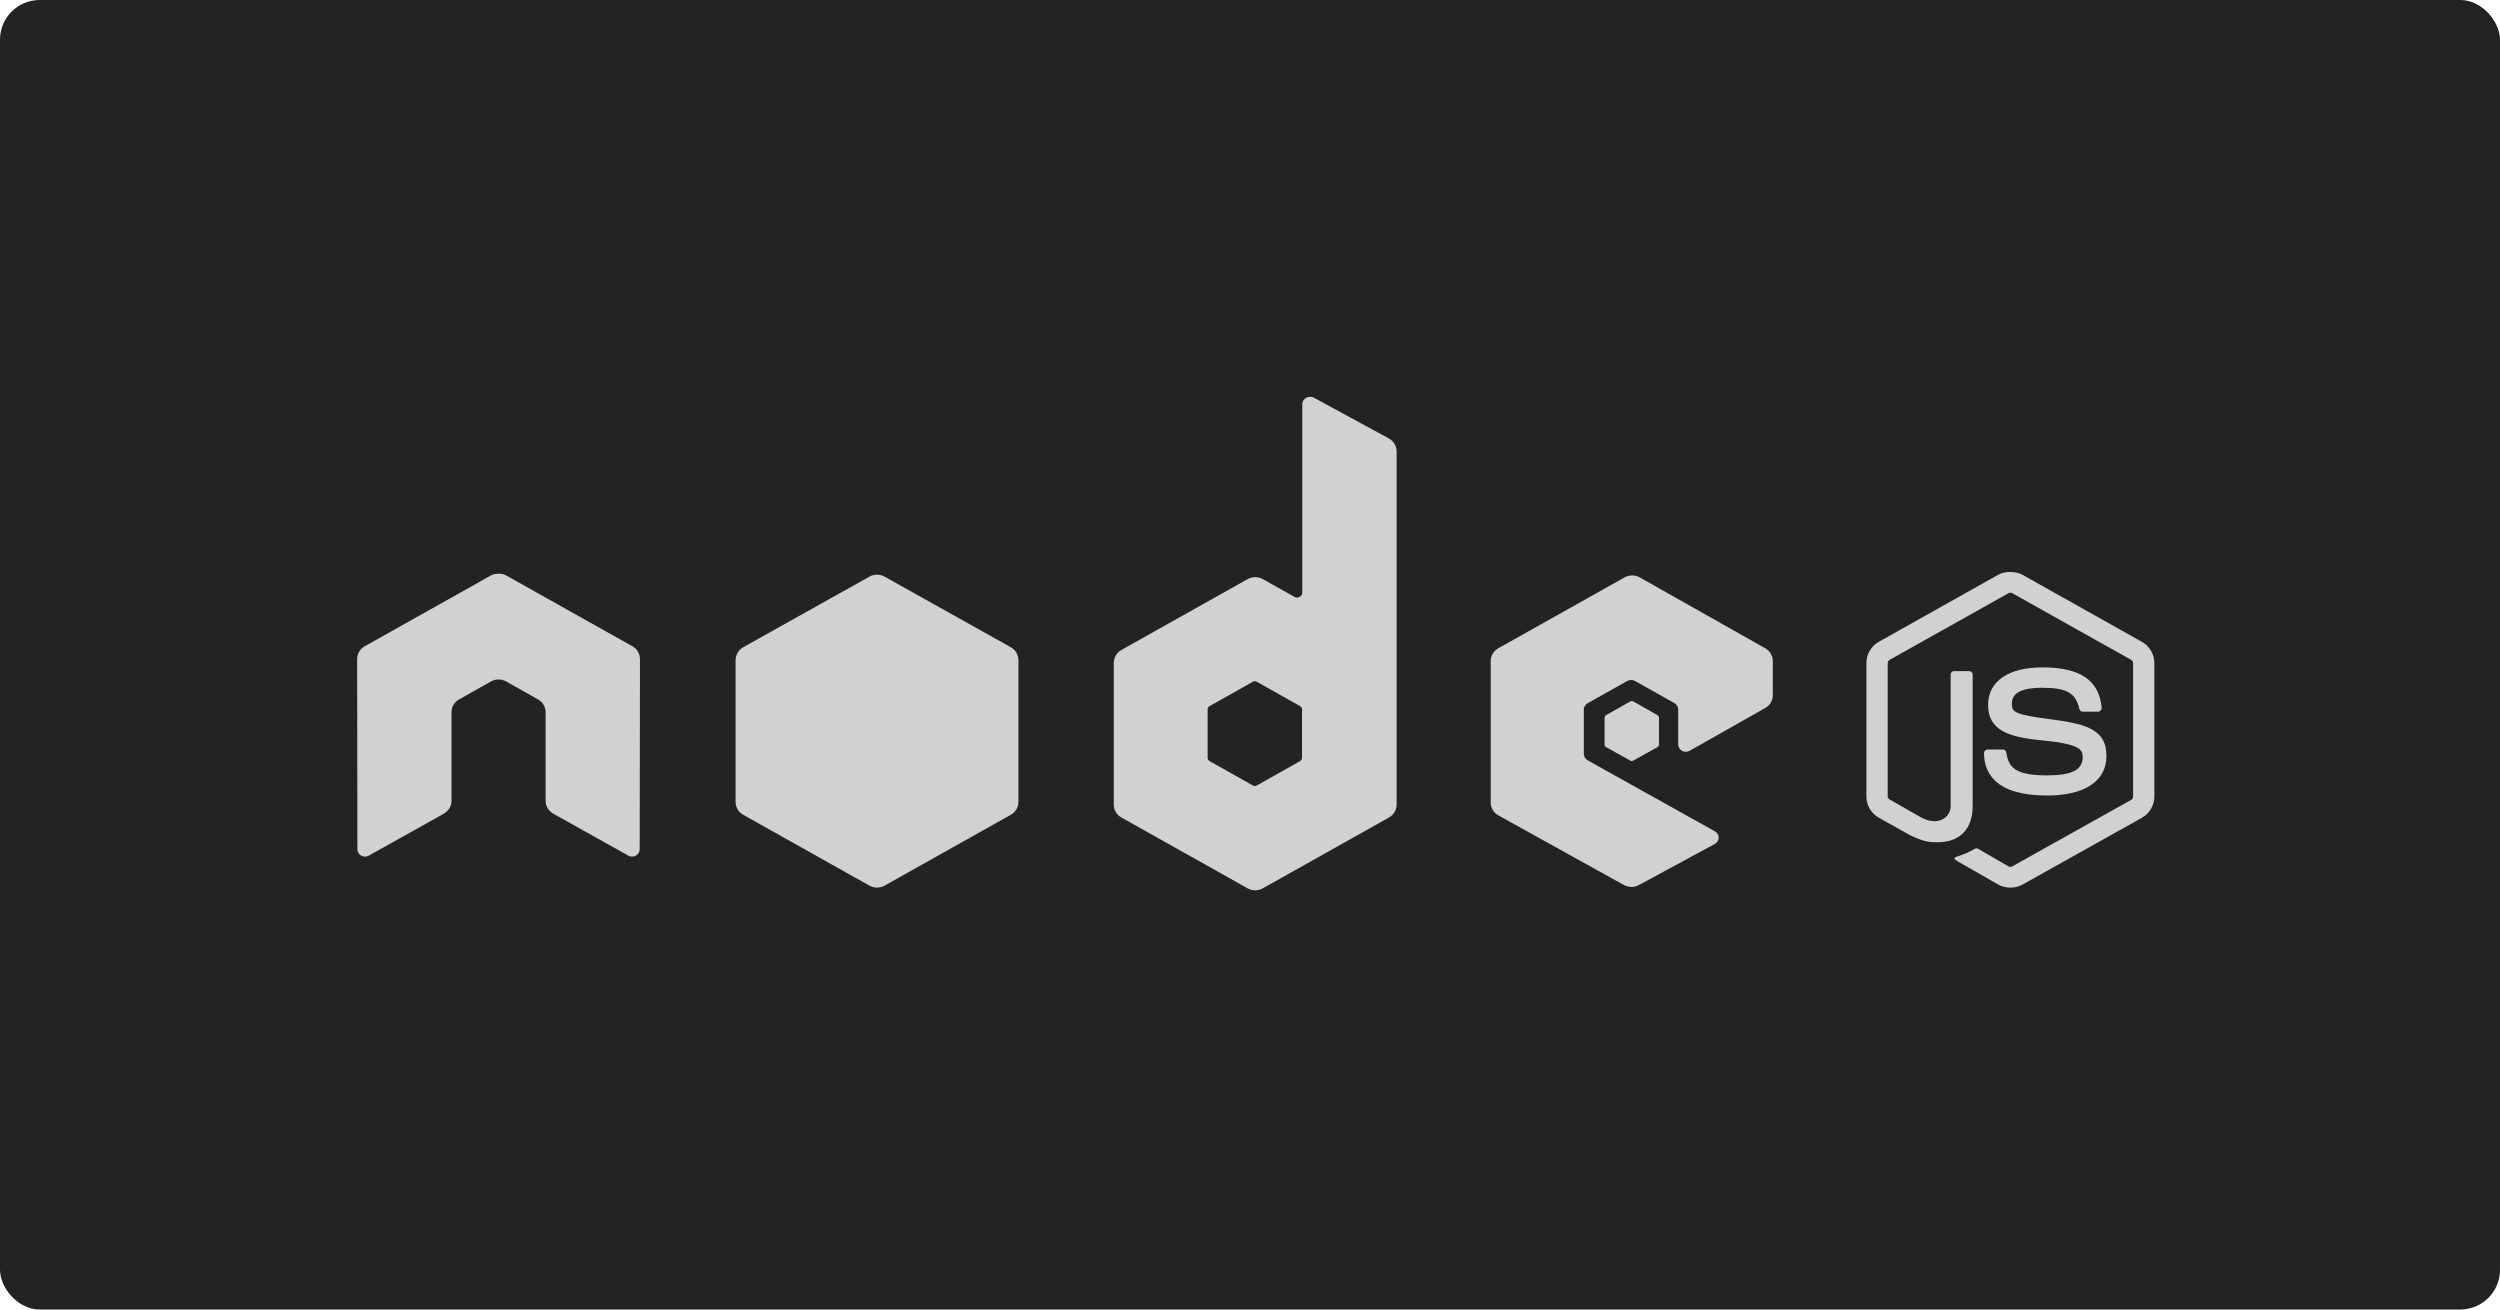
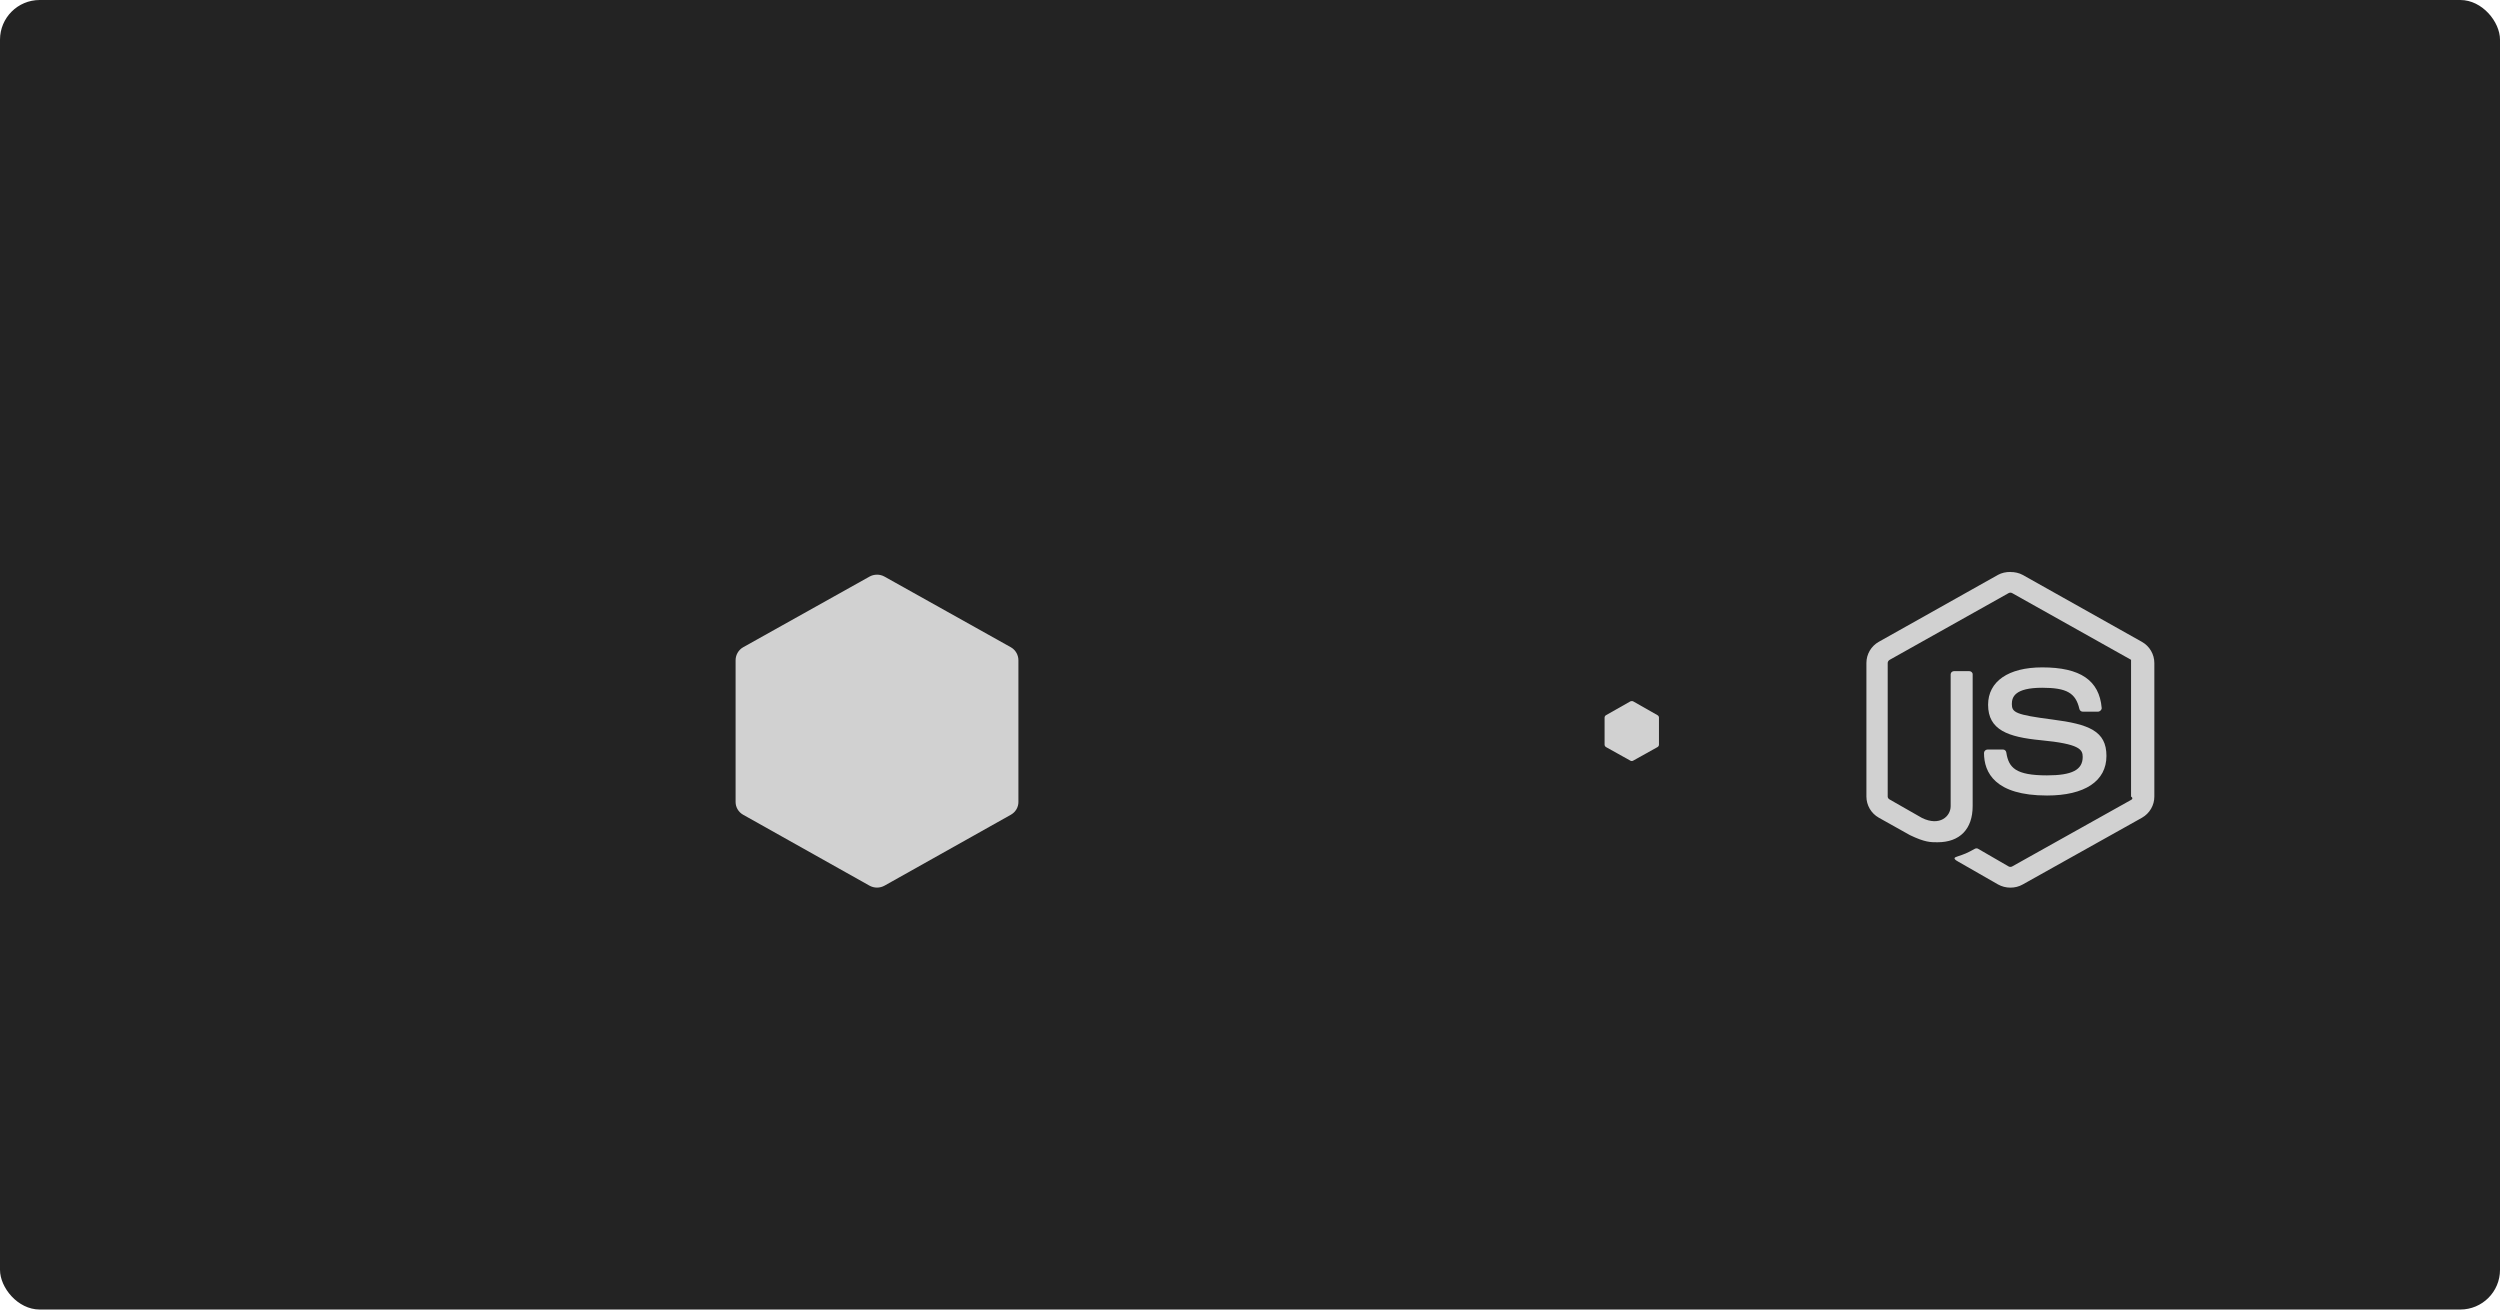
<svg xmlns="http://www.w3.org/2000/svg" fill="none" viewBox="0 0 126 66" height="66" width="126">
  <g clip-path="url(#clip0_173_75)">
    <rect fill="#232323" rx="2" height="66" width="126" />
-     <path fill="#D1D1D1" d="M101.322 28.826C101.101 28.826 100.887 28.87 100.697 28.974L94.692 32.347C94.303 32.564 94.067 32.976 94.067 33.413V40.145C94.067 40.583 94.303 40.993 94.692 41.212L96.26 42.09C97.022 42.456 97.303 42.45 97.65 42.45C98.778 42.45 99.422 41.784 99.422 40.627V33.985C99.422 33.891 99.338 33.824 99.243 33.824H98.491C98.395 33.824 98.313 33.893 98.313 33.985V40.631C98.313 41.144 97.763 41.66 96.872 41.226L95.242 40.296C95.184 40.266 95.14 40.21 95.14 40.147V33.415C95.14 33.351 95.184 33.286 95.242 33.254L101.234 29.893C101.291 29.862 101.357 29.862 101.413 29.893L107.405 33.254C107.462 33.287 107.507 33.349 107.507 33.415V40.147C107.507 40.212 107.474 40.278 107.418 40.309L101.413 43.669C101.36 43.699 101.289 43.699 101.235 43.669L99.692 42.776C99.646 42.75 99.583 42.752 99.539 42.776C99.113 43.011 99.033 43.038 98.634 43.173C98.535 43.206 98.386 43.258 98.685 43.421L100.699 44.575C100.891 44.683 101.105 44.737 101.324 44.737C101.546 44.737 101.757 44.685 101.949 44.575L107.954 41.215C108.343 40.995 108.579 40.586 108.579 40.149V33.417C108.579 32.979 108.343 32.569 107.954 32.35L101.949 28.978C101.761 28.874 101.545 28.829 101.324 28.829L101.322 28.826ZM102.928 33.636C101.218 33.636 100.2 34.344 100.2 35.521C100.2 36.796 101.211 37.148 102.852 37.306C104.815 37.493 104.968 37.773 104.968 38.149C104.968 38.801 104.434 39.079 103.171 39.079C101.584 39.079 101.235 38.694 101.118 37.925C101.104 37.842 101.039 37.776 100.952 37.776H100.173C100.126 37.777 100.081 37.795 100.047 37.828C100.014 37.86 99.995 37.904 99.994 37.949C99.994 38.932 100.544 40.094 103.169 40.094C105.069 40.094 106.165 39.371 106.165 38.098C106.165 36.84 105.28 36.5 103.437 36.263C101.576 36.022 101.397 35.906 101.397 35.482C101.397 35.132 101.547 34.663 102.927 34.663C104.159 34.663 104.614 34.922 104.801 35.73C104.817 35.806 104.886 35.867 104.967 35.867H105.746C105.794 35.867 105.841 35.839 105.874 35.806C105.907 35.77 105.93 35.73 105.925 35.681C105.805 34.29 104.85 33.636 102.929 33.636L102.928 33.636Z" />
-     <path fill="#D1D1D1" d="M66.017 20C65.95 20 65.884 20.017 65.825 20.05C65.767 20.083 65.719 20.13 65.686 20.186C65.652 20.243 65.635 20.307 65.634 20.372V29.857C65.634 29.95 65.59 30.034 65.507 30.08C65.466 30.103 65.42 30.115 65.373 30.115C65.326 30.115 65.279 30.103 65.239 30.08L63.645 29.188C63.529 29.122 63.397 29.088 63.263 29.088C63.128 29.088 62.996 29.122 62.88 29.188L56.518 32.758C56.28 32.892 56.135 33.148 56.135 33.415V40.557C56.135 40.687 56.17 40.816 56.237 40.929C56.305 41.042 56.401 41.136 56.518 41.201L62.88 44.772C62.996 44.838 63.128 44.872 63.263 44.872C63.397 44.872 63.529 44.838 63.645 44.772L70.007 41.201C70.124 41.136 70.221 41.042 70.288 40.929C70.355 40.816 70.39 40.687 70.39 40.557V22.753C70.39 22.482 70.238 22.228 69.995 22.096L66.208 20.037C66.148 20.005 66.083 20 66.017 20ZM25.089 28.915C24.967 28.919 24.854 28.94 24.744 29.002L18.382 32.572C18.266 32.637 18.169 32.731 18.102 32.844C18.035 32.958 18 33.086 18 33.217L18.013 42.801C18.013 42.934 18.084 43.058 18.204 43.123C18.323 43.192 18.469 43.192 18.587 43.123L22.361 41.015C22.6 40.877 22.756 40.637 22.756 40.371V35.895C22.756 35.628 22.9 35.383 23.139 35.25L24.745 34.345C24.861 34.28 24.993 34.245 25.128 34.246C25.262 34.245 25.394 34.28 25.51 34.345L27.116 35.25C27.354 35.383 27.498 35.628 27.498 35.894V40.37C27.498 40.637 27.658 40.879 27.894 41.015L31.668 43.123C31.786 43.191 31.933 43.191 32.05 43.123C32.167 43.057 32.241 42.933 32.241 42.8L32.254 33.216C32.255 33.086 32.22 32.957 32.153 32.844C32.086 32.73 31.989 32.637 31.872 32.572L25.51 29.001C25.402 28.94 25.288 28.919 25.165 28.914H25.089L25.089 28.915ZM82.26 29.002C82.126 29.001 81.994 29.035 81.878 29.101L75.515 32.672C75.278 32.805 75.132 33.049 75.132 33.316V40.457C75.132 40.726 75.288 40.969 75.528 41.102L81.839 44.6C82.072 44.729 82.356 44.739 82.591 44.612L86.416 42.541C86.538 42.476 86.62 42.354 86.62 42.219C86.62 42.085 86.549 41.964 86.429 41.897L80.028 38.326C79.908 38.26 79.824 38.125 79.824 37.991V35.758C79.824 35.625 79.909 35.502 80.028 35.436L82.017 34.32C82.135 34.254 82.281 34.254 82.4 34.32L84.389 35.436C84.448 35.469 84.496 35.516 84.53 35.572C84.563 35.629 84.581 35.693 84.581 35.758V37.519C84.581 37.584 84.598 37.648 84.632 37.705C84.665 37.762 84.714 37.809 84.772 37.841C84.891 37.908 85.036 37.908 85.155 37.841L88.967 35.684C89.203 35.55 89.35 35.306 89.35 35.04V33.316C89.35 33.186 89.314 33.057 89.247 32.944C89.18 32.831 89.083 32.737 88.967 32.672L82.643 29.101C82.527 29.036 82.395 29.001 82.26 29.002L82.26 29.002ZM63.237 34.333C63.273 34.333 63.308 34.341 63.339 34.358L65.519 35.585C65.578 35.618 65.621 35.68 65.621 35.746V38.201C65.621 38.268 65.579 38.329 65.519 38.362L63.339 39.59C63.28 39.622 63.207 39.622 63.148 39.59L60.968 38.362C60.908 38.329 60.865 38.267 60.865 38.201V35.746C60.865 35.679 60.908 35.618 60.968 35.585L63.148 34.358C63.177 34.341 63.204 34.333 63.237 34.333Z" />
+     <path fill="#D1D1D1" d="M101.322 28.826C101.101 28.826 100.887 28.87 100.697 28.974L94.692 32.347C94.303 32.564 94.067 32.976 94.067 33.413V40.145C94.067 40.583 94.303 40.993 94.692 41.212L96.26 42.09C97.022 42.456 97.303 42.45 97.65 42.45C98.778 42.45 99.422 41.784 99.422 40.627V33.985C99.422 33.891 99.338 33.824 99.243 33.824H98.491C98.395 33.824 98.313 33.893 98.313 33.985V40.631C98.313 41.144 97.763 41.66 96.872 41.226L95.242 40.296C95.184 40.266 95.14 40.21 95.14 40.147V33.415C95.14 33.351 95.184 33.286 95.242 33.254L101.234 29.893C101.291 29.862 101.357 29.862 101.413 29.893L107.405 33.254V40.147C107.507 40.212 107.474 40.278 107.418 40.309L101.413 43.669C101.36 43.699 101.289 43.699 101.235 43.669L99.692 42.776C99.646 42.75 99.583 42.752 99.539 42.776C99.113 43.011 99.033 43.038 98.634 43.173C98.535 43.206 98.386 43.258 98.685 43.421L100.699 44.575C100.891 44.683 101.105 44.737 101.324 44.737C101.546 44.737 101.757 44.685 101.949 44.575L107.954 41.215C108.343 40.995 108.579 40.586 108.579 40.149V33.417C108.579 32.979 108.343 32.569 107.954 32.35L101.949 28.978C101.761 28.874 101.545 28.829 101.324 28.829L101.322 28.826ZM102.928 33.636C101.218 33.636 100.2 34.344 100.2 35.521C100.2 36.796 101.211 37.148 102.852 37.306C104.815 37.493 104.968 37.773 104.968 38.149C104.968 38.801 104.434 39.079 103.171 39.079C101.584 39.079 101.235 38.694 101.118 37.925C101.104 37.842 101.039 37.776 100.952 37.776H100.173C100.126 37.777 100.081 37.795 100.047 37.828C100.014 37.86 99.995 37.904 99.994 37.949C99.994 38.932 100.544 40.094 103.169 40.094C105.069 40.094 106.165 39.371 106.165 38.098C106.165 36.84 105.28 36.5 103.437 36.263C101.576 36.022 101.397 35.906 101.397 35.482C101.397 35.132 101.547 34.663 102.927 34.663C104.159 34.663 104.614 34.922 104.801 35.73C104.817 35.806 104.886 35.867 104.967 35.867H105.746C105.794 35.867 105.841 35.839 105.874 35.806C105.907 35.77 105.93 35.73 105.925 35.681C105.805 34.29 104.85 33.636 102.929 33.636L102.928 33.636Z" />
    <path fill="#D1D1D1" d="M44.201 28.964C44.067 28.963 43.935 28.998 43.819 29.063L37.456 32.621C37.218 32.755 37.074 33.011 37.074 33.278V40.42C37.074 40.55 37.109 40.679 37.176 40.792C37.243 40.905 37.34 40.999 37.456 41.064L43.819 44.635C43.935 44.7 44.067 44.735 44.201 44.735C44.335 44.735 44.467 44.7 44.584 44.635L50.946 41.064C51.062 40.999 51.159 40.905 51.226 40.792C51.293 40.679 51.329 40.55 51.328 40.419V33.278C51.328 33.011 51.184 32.754 50.946 32.621L44.583 29.063C44.467 28.997 44.335 28.963 44.201 28.963L44.201 28.964ZM82.248 35.336C82.222 35.336 82.194 35.336 82.171 35.349L80.947 36.043C80.924 36.055 80.905 36.073 80.892 36.095C80.879 36.117 80.871 36.142 80.871 36.167V37.531C80.871 37.582 80.901 37.629 80.947 37.655L82.171 38.337C82.192 38.349 82.216 38.356 82.241 38.356C82.266 38.356 82.29 38.349 82.311 38.337L83.535 37.655C83.581 37.63 83.612 37.582 83.612 37.531V36.167C83.612 36.115 83.581 36.069 83.535 36.043L82.311 35.348C82.288 35.335 82.273 35.336 82.247 35.336L82.248 35.336Z" />
  </g>
  <defs>
    <clipPath id="clip0_173_75">
      <rect fill="white" height="66" width="126" />
    </clipPath>
  </defs>
</svg>